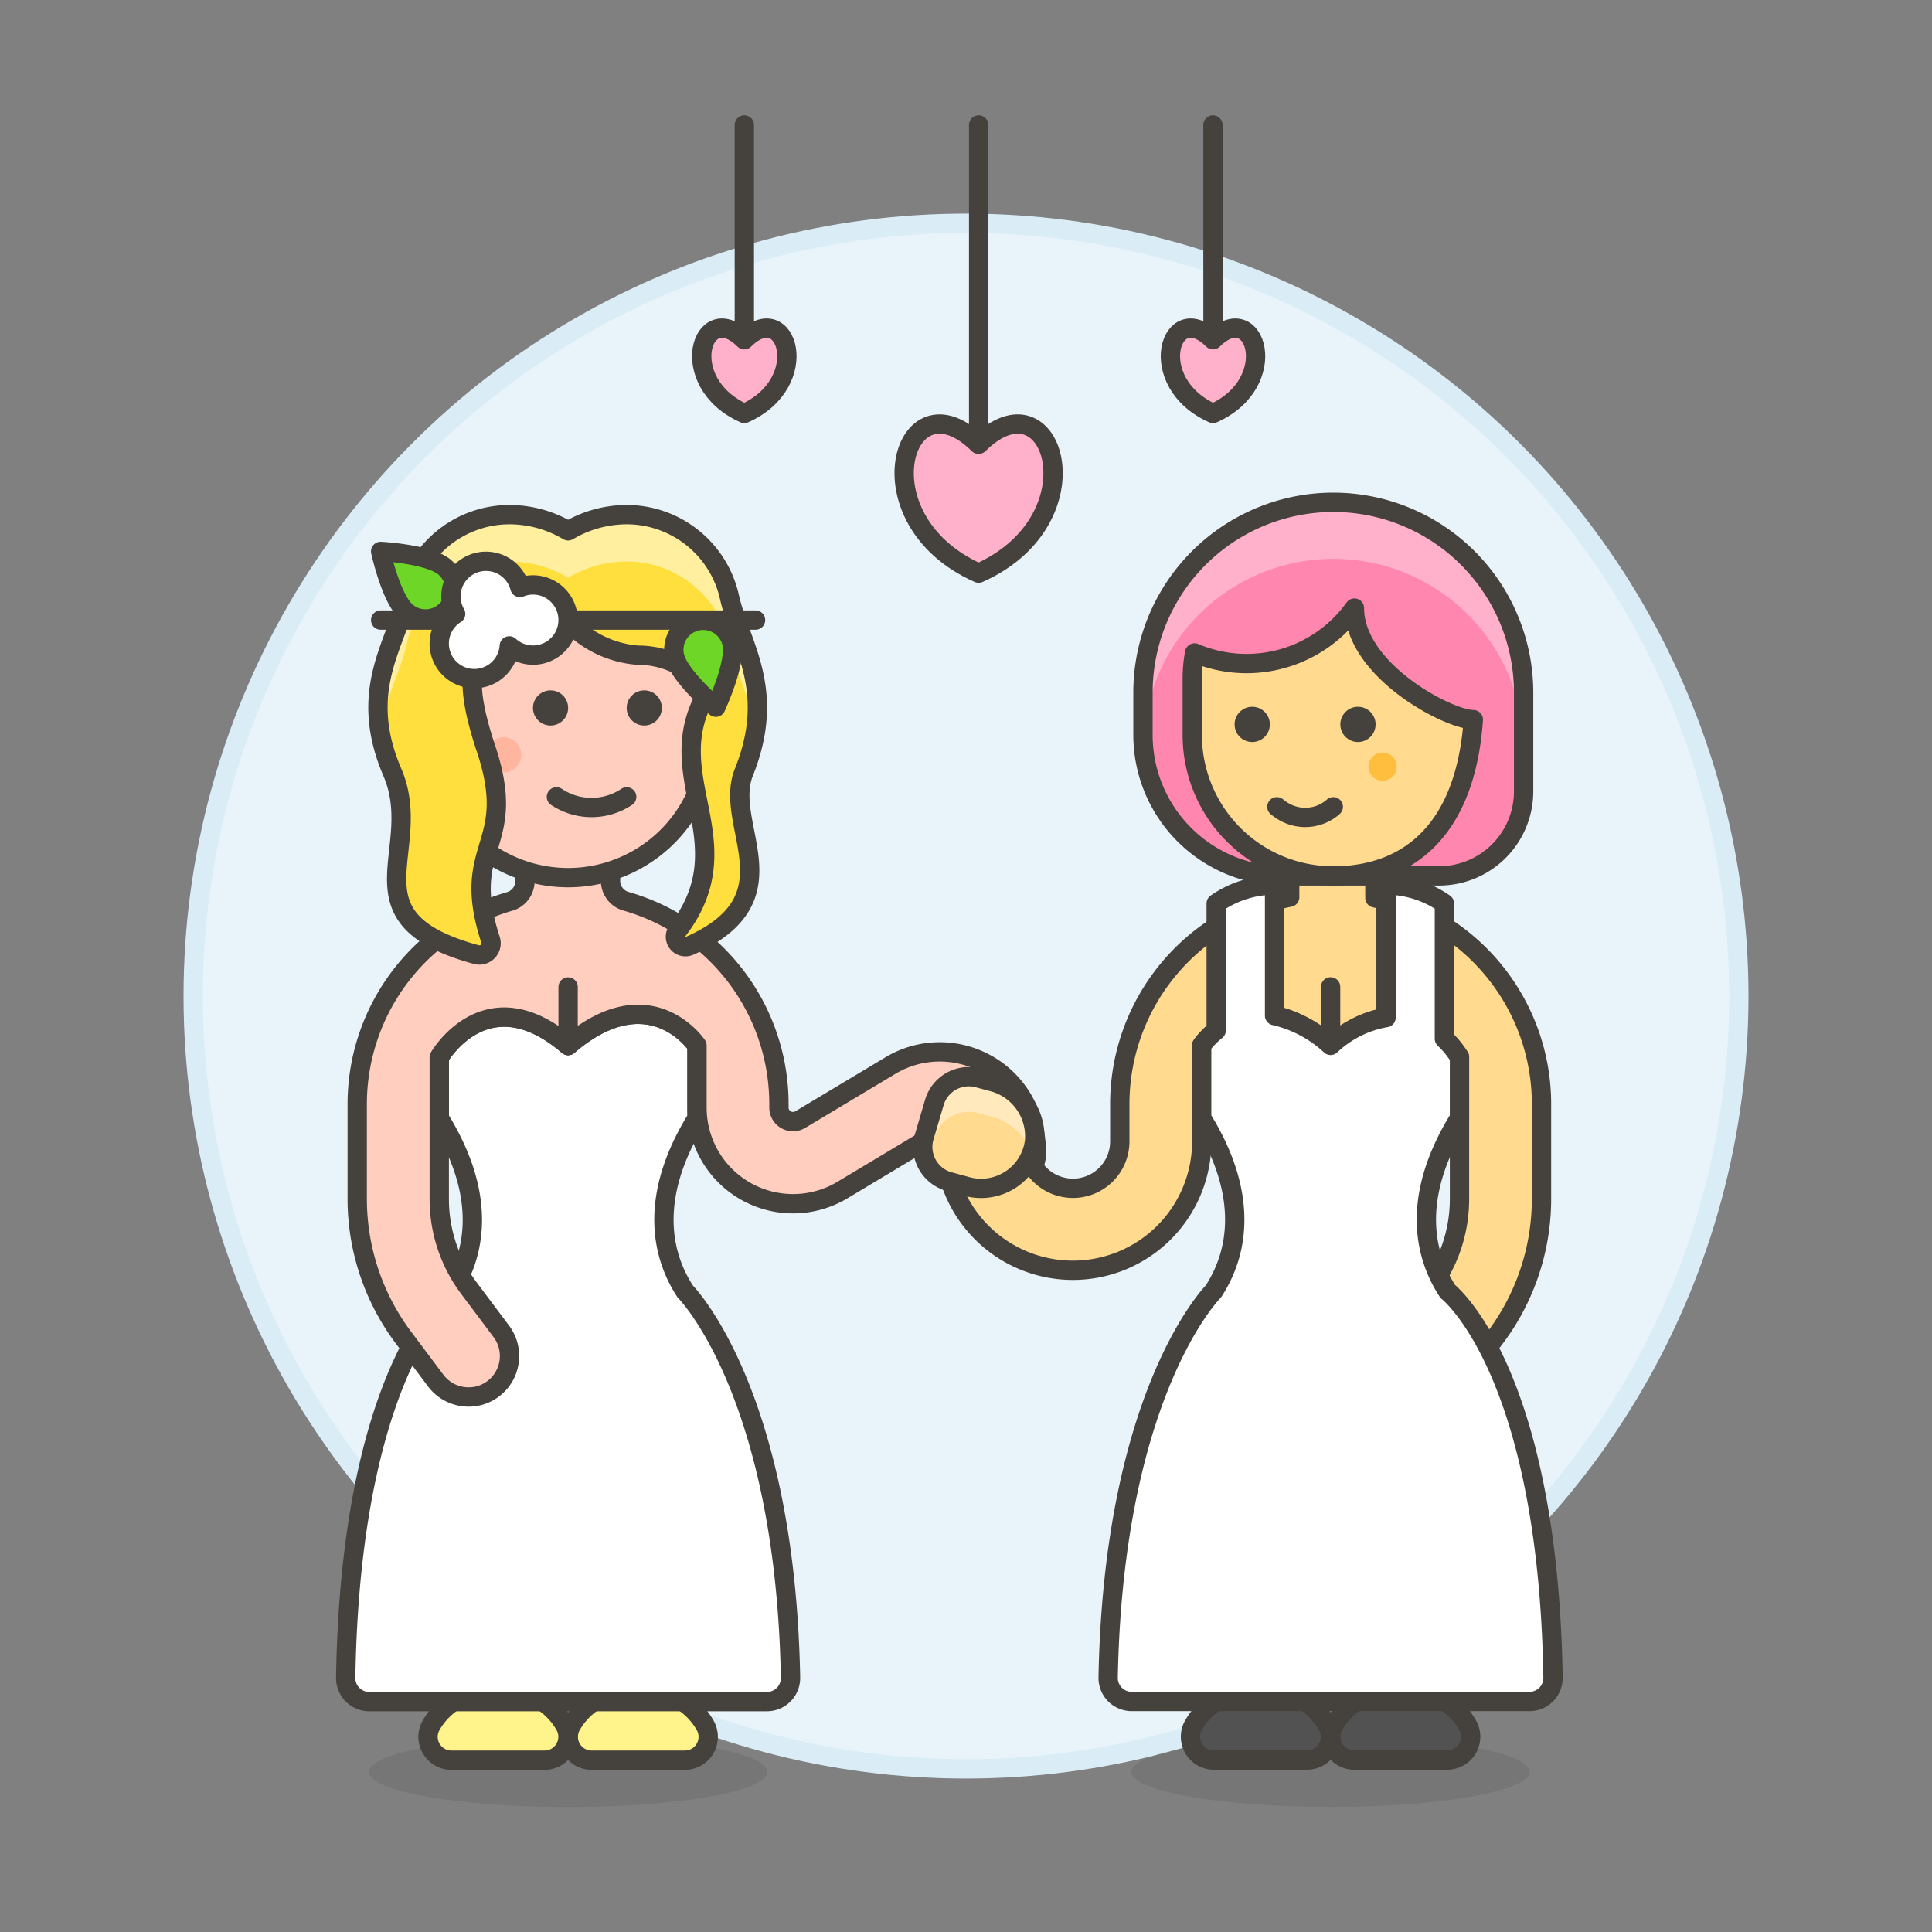
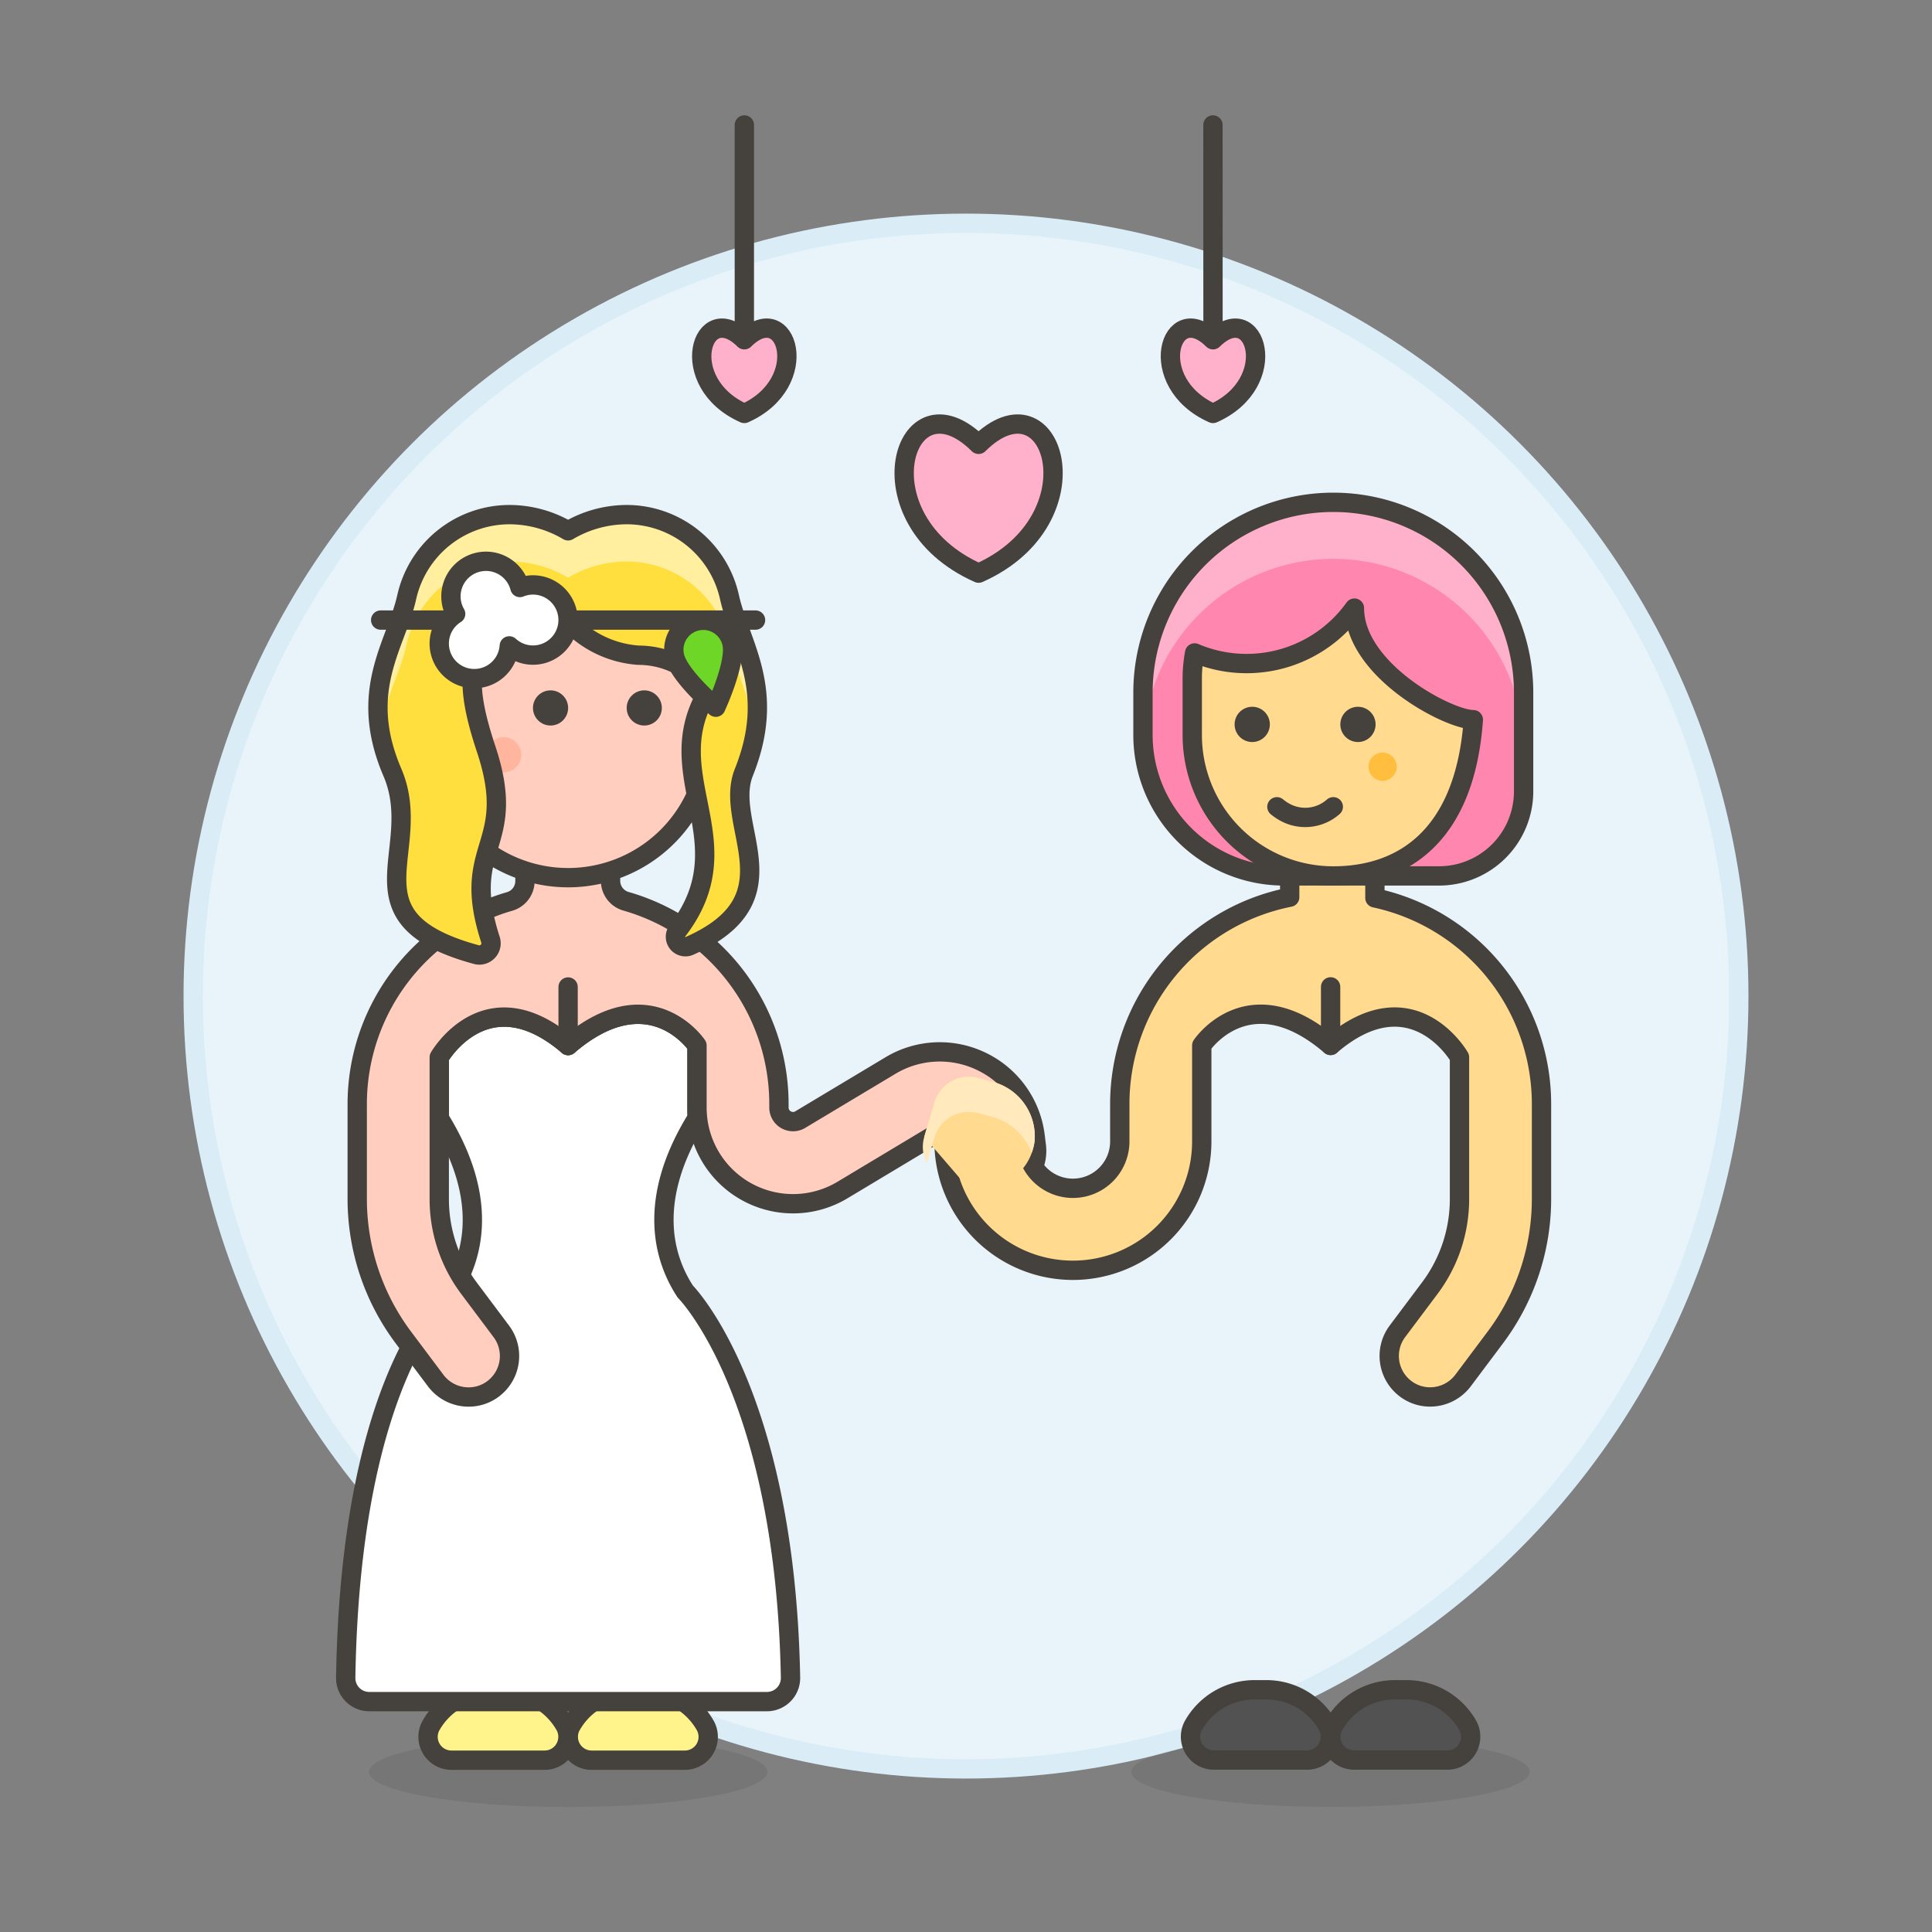
<svg xmlns="http://www.w3.org/2000/svg" viewBox="0 0 100 100">
  <rect x="0" y="0" width="100" height="100" fill="#808080" stroke="none" />
  <g class="nc-icon-wrapper">
    <defs />
    <circle class="Graphic-Style-2" cx="50" cy="51.557" r="40" fill="#e8f4fa" stroke="#daedf7" stroke-miterlimit="10" />
    <ellipse class="a" cx="29.409" cy="91.713" rx="10.308" ry="1.819" fill="#45413c" opacity="0.15" />
    <path class="b" d="M30.635 91.107a1.209 1.209 0 0 1-1.088-1.76 3.638 3.638 0 0 1 3.185-1.879h.607a3.638 3.638 0 0 1 3.185 1.879 1.209 1.209 0 0 1-1.088 1.76z" fill="#fff48c" stroke="#45413c" stroke-linecap="round" stroke-linejoin="round" />
    <path class="b" d="M23.376 91.107a1.209 1.209 0 0 1-1.087-1.76 3.638 3.638 0 0 1 3.185-1.879h.606a3.638 3.638 0 0 1 3.186 1.879 1.21 1.21 0 0 1-1.088 1.76z" fill="#fff48c" stroke="#45413c" stroke-linecap="round" stroke-linejoin="round" />
    <path class="c" d="M17.894 86.844a1.218 1.218 0 0 0 1.215 1.231H39.7a1.221 1.221 0 0 0 1.217-1.236c-.275-14.816-5.446-19.987-5.446-19.987-1.119-1.711-2.026-4.73.606-8.975v-3.759s-2.426-3.636-6.67 0c-4.243-3.633-6.67.609-6.67.609v3.153c2.633 4.245 1.725 7.264.606 8.975-.002-.003-5.194 4.035-5.449 19.989z" stroke="#45413c" stroke-linecap="round" stroke-linejoin="round" fill="#fff" />
    <path class="d" d="M51.8 61.681a2.125 2.125 0 0 0 1.841-2.37l-.063-.51a4.954 4.954 0 0 0-2.758-3.853 4.962 4.962 0 0 0-4.733.206l-4.672 2.8a.713.713 0 0 1-.37.1.726.726 0 0 1-.727-.727v-.177a10.921 10.921 0 0 0-7.916-10.5 1.1 1.1 0 0 1-.8-1.06v-2.548h-4.43v2.561a1.1 1.1 0 0 1-.8 1.058A10.919 10.919 0 0 0 18.49 57.15v4.931a11.963 11.963 0 0 0 2.377 7.131l1.686 2.248a2.132 2.132 0 0 0 1.7.849 2.1 2.1 0 0 0 1.273-.425 2.125 2.125 0 0 0 .424-2.97l-1.685-2.248a7.682 7.682 0 0 1-1.529-4.585v-7.357s2.427-4.241 6.67-.609c4.244-3.632 6.67 0 6.67 0v3.214A4.972 4.972 0 0 0 43.6 61.6l4.666-2.8a.724.724 0 0 1 .7-.032.725.725 0 0 1 .4.562l.064.512a2.1 2.1 0 0 0 2.37 1.843z" stroke="#45413c" stroke-linecap="round" stroke-linejoin="round" fill="#ffcebf" />
    <path class="e" d="M29.405 51.086v3.032" stroke="#45413c" stroke-linecap="round" stroke-linejoin="round" fill="none" />
    <g>
      <path class="d" d="M29.405 28.457a7.276 7.276 0 0 0-7.276 7.276v.967a1.485 1.485 0 0 0 .153 2.94 7.277 7.277 0 0 0 14.4-1.486v-2.421a7.276 7.276 0 0 0-7.277-7.276z" stroke="#45413c" stroke-linecap="round" stroke-linejoin="round" fill="#ffcebf" />
      <circle class="f" cx="28.496" cy="36.643" r=".91" style="" fill="#45413c" />
      <circle class="f" cx="33.347" cy="36.643" r=".91" style="" fill="#45413c" />
      <circle class="g" cx="26.07" cy="39.068" r=".91" style="" fill="#ffb59e" />
-       <path class="e" d="M28.8 41.246a3.28 3.28 0 0 0 3.638 0" stroke="#45413c" stroke-linecap="round" stroke-linejoin="round" fill="none" />
      <path class="h" d="M37.757 30.905a5.457 5.457 0 0 0-5.325-4.268 5.981 5.981 0 0 0-3.027.839 5.98 5.98 0 0 0-3.026-.839 5.458 5.458 0 0 0-5.326 4.268c-.556 2.492-2.562 4.828-.743 9.073 1.733 4.043-2.588 7.537 4.34 9.431a.606.606 0 0 0 .737-.772c-1.62-4.97 1.481-4.749-.226-9.872-1.033-3.1-1.213-5.457 1.212-5.457a3.712 3.712 0 0 0 3.032-1.151 5.47 5.47 0 0 0 3.638 1.757 4.549 4.549 0 0 1 3.639 1.819c-2.744 4.39 1.961 7.786-1.613 12.436a.517.517 0 0 0 .619.789c5.6-2.483 1.713-6.231 2.813-8.98 1.715-4.288-.188-6.578-.744-9.073z" style="" fill="#ffdf3d" />
      <path class="i" d="M21.053 33.331a5.457 5.457 0 0 1 5.326-4.268 5.97 5.97 0 0 1 3.026.839 5.971 5.971 0 0 1 3.027-.839 5.457 5.457 0 0 1 5.325 4.268c.319 1.428 1.077 2.792 1.346 4.5.465-2.979-.891-4.888-1.346-6.929a5.457 5.457 0 0 0-5.325-4.268 5.981 5.981 0 0 0-3.027.839 5.98 5.98 0 0 0-3.026-.839 5.457 5.457 0 0 0-5.326 4.268c-.454 2.037-1.876 3.972-1.386 6.928.28-1.703 1.069-3.076 1.386-4.499z" style="" fill="#ffef9e" />
      <path class="e" d="M37.757 30.905a5.457 5.457 0 0 0-5.325-4.268 5.981 5.981 0 0 0-3.027.839 5.98 5.98 0 0 0-3.026-.839 5.458 5.458 0 0 0-5.326 4.268c-.556 2.492-2.562 4.828-.743 9.073 1.733 4.043-2.588 7.537 4.34 9.431a.606.606 0 0 0 .737-.772c-1.62-4.97 1.481-4.749-.226-9.872-1.033-3.1-1.213-5.457 1.212-5.457a3.712 3.712 0 0 0 3.032-1.151 5.47 5.47 0 0 0 3.638 1.757 4.549 4.549 0 0 1 3.639 1.819c-2.744 4.39 1.961 7.786-1.613 12.436a.517.517 0 0 0 .619.789c5.6-2.483 1.713-6.231 2.813-8.98 1.715-4.288-.188-6.578-.744-9.073z" stroke="#45413c" stroke-linecap="round" stroke-linejoin="round" fill="none" />
      <path class="e" d="M39.107 32.095H19.703" stroke="#45413c" stroke-linecap="round" stroke-linejoin="round" fill="none" />
      <path class="j" d="M34.912 33.956a1.523 1.523 0 1 1 2.976-.651c.225 1.028-.837 3.3-.837 3.3s-1.914-1.622-2.139-2.649z" stroke="#45413c" stroke-linecap="round" stroke-linejoin="round" fill="#6dd627" />
-       <path class="j" d="M23.011 29.354a1.523 1.523 0 1 1-1.973 2.321c-.8-.681-1.335-3.134-1.335-3.134s2.507.132 3.308.813z" stroke="#45413c" stroke-linecap="round" stroke-linejoin="round" fill="#6dd627" />
      <path class="c" d="M27.586 30.276a1.81 1.81 0 0 0-.676.133 1.814 1.814 0 1 0-3.326 1.365 1.815 1.815 0 1 0 2.777 1.657 1.816 1.816 0 1 0 1.225-3.155z" stroke="#45413c" stroke-linecap="round" stroke-linejoin="round" fill="#fff" />
    </g>
    <g>
-       <path class="e" d="M50.655 6.468v16.531" stroke="#45413c" stroke-linecap="round" stroke-linejoin="round" fill="none" />
      <path class="k" d="M50.652 29.666c-6.262-2.779-3.875-10.509 0-6.667 3.875-3.842 6.266 3.886 0 6.667z" stroke="#45413c" stroke-linecap="round" stroke-linejoin="round" fill="#ffb0ca" />
      <path class="e" d="M38.527 6.468v11.116" stroke="#45413c" stroke-linecap="round" stroke-linejoin="round" fill="none" />
      <path class="k" d="M38.525 21.4c-3.582-1.59-2.217-6.012 0-3.814 2.217-2.2 3.584 2.221 0 3.814z" stroke="#45413c" stroke-linecap="round" stroke-linejoin="round" fill="#ffb0ca" />
      <path class="e" d="M62.782 6.468l.003 11.116" stroke="#45413c" stroke-linecap="round" stroke-linejoin="round" fill="none" />
      <path class="k" d="M62.785 21.4c3.582-1.59 2.217-6.012 0-3.814-2.217-2.2-3.585 2.221 0 3.814z" stroke="#45413c" stroke-linecap="round" stroke-linejoin="round" fill="#ffb0ca" />
    </g>
    <g>
      <ellipse class="a" cx="68.868" cy="91.707" rx="10.308" ry="1.819" fill="#45413c" opacity="0.15" />
      <path class="l" d="M67.642 91.1a1.209 1.209 0 0 0 1.088-1.759 3.636 3.636 0 0 0-3.185-1.879h-.607a3.636 3.636 0 0 0-3.185 1.879 1.209 1.209 0 0 0 1.088 1.759z" stroke="#45413c" stroke-linecap="round" stroke-linejoin="round" fill="#525252" />
      <path class="l" d="M74.9 91.1a1.209 1.209 0 0 0 1.088-1.759 3.637 3.637 0 0 0-3.188-1.878h-.6a3.636 3.636 0 0 0-3.186 1.879A1.209 1.209 0 0 0 70.1 91.1z" stroke="#45413c" stroke-linecap="round" stroke-linejoin="round" fill="#525252" />
      <path class="m" d="M71.165 46.475V41.21h-4.411v5.229a10.917 10.917 0 0 0-8.794 10.7v1.941a2.426 2.426 0 0 1-4.852 0h-4.245a6.67 6.67 0 1 0 13.34 0v-4.968s2.426-3.635 6.67 0c4.243-3.632 6.67.609 6.67.609v7.357a7.682 7.682 0 0 1-1.529 4.585l-1.685 2.248a2.125 2.125 0 0 0 .424 2.97 2.094 2.094 0 0 0 1.273.425 2.135 2.135 0 0 0 1.7-.849l1.685-2.248a11.963 11.963 0 0 0 2.377-7.131v-4.934a10.916 10.916 0 0 0-8.623-10.669z" stroke="#45413c" stroke-linecap="round" stroke-linejoin="round" fill="#ffda8f" />
      <path class="e" d="M68.872 51.08v3.032" stroke="#45413c" stroke-linecap="round" stroke-linejoin="round" fill="none" />
-       <path class="c" d="M74.936 66.846c-1.119-1.711-2.027-4.73.606-8.975v-3.153a4.956 4.956 0 0 0-.78-.954v-7a5.3 5.3 0 0 0-3.021-.955v6.86a5.548 5.548 0 0 0-2.869 1.439 6.342 6.342 0 0 0-2.9-1.54V45.81a5.307 5.307 0 0 0-3.022.955v6.569a3.987 3.987 0 0 0-.752.778v3.759c2.632 4.245 1.725 7.264.606 8.975 0 0-5.171 5.171-5.446 19.988a1.22 1.22 0 0 0 1.217 1.235h20.593a1.219 1.219 0 0 0 1.216-1.231c-.256-15.954-5.448-19.992-5.448-19.992z" stroke="#45413c" stroke-linecap="round" stroke-linejoin="round" fill="#fff" />
-       <path class="n" d="M50.051 61.413a2.789 2.789 0 0 0 3.495-2.319 2.917 2.917 0 0 0-2.214-3.111l-.7-.189a1.859 1.859 0 0 0-2.27 1.268l-.525 1.783a1.859 1.859 0 0 0 1.3 2.319z" style="" fill="#ffda8f" />
+       <path class="n" d="M50.051 61.413a2.789 2.789 0 0 0 3.495-2.319 2.917 2.917 0 0 0-2.214-3.111l-.7-.189a1.859 1.859 0 0 0-2.27 1.268l-.525 1.783z" style="" fill="#ffda8f" />
      <path class="o" d="M48.366 58.881a1.859 1.859 0 0 1 2.269-1.268l.7.189a3.064 3.064 0 0 1 2.065 1.866 2.812 2.812 0 0 0 .148-.574 2.917 2.917 0 0 0-2.214-3.111l-.7-.189a1.858 1.858 0 0 0-2.269 1.268l-.525 1.783a1.848 1.848 0 0 0 .133 1.369z" style="" fill="#ffe9bd" />
-       <path class="e" d="M50.051 61.413a2.789 2.789 0 0 0 3.495-2.319 2.917 2.917 0 0 0-2.214-3.111l-.7-.189a1.859 1.859 0 0 0-2.27 1.268l-.525 1.783a1.859 1.859 0 0 0 1.3 2.319z" stroke="#45413c" stroke-linecap="round" stroke-linejoin="round" fill="none" />
      <g>
        <path class="p" d="M59.16 38.042v-2.189A9.852 9.852 0 0 1 69.011 26a9.852 9.852 0 0 1 9.851 9.851v5.108a4.378 4.378 0 0 1-4.378 4.378h-8.027a7.3 7.3 0 0 1-7.297-7.295z" style="" fill="#ff87af" />
        <path class="q" d="M69.011 26a9.851 9.851 0 0 0-9.851 9.851v2.189c0 .083.022.161.024.244a9.845 9.845 0 0 1 19.678.486v-2.917A9.852 9.852 0 0 0 69.011 26z" style="" fill="#ffb0ca" />
        <path class="e" d="M59.16 38.042v-2.189A9.852 9.852 0 0 1 69.011 26a9.852 9.852 0 0 1 9.851 9.851v5.108a4.378 4.378 0 0 1-4.378 4.378h-8.027a7.3 7.3 0 0 1-7.297-7.295z" stroke="#45413c" stroke-linecap="round" stroke-linejoin="round" fill="none" />
        <path class="m" d="M70.105 31.475c0 3.223 4.865 5.775 6.154 5.775-.436 6.124-3.743 8.089-7.248 8.089a7.3 7.3 0 0 1-7.3-7.3v-2.916a7.343 7.343 0 0 1 .122-1.327 6.861 6.861 0 0 0 8.272-2.321z" stroke="#45413c" stroke-linecap="round" stroke-linejoin="round" fill="#ffda8f" />
        <path class="f" d="M70.288 36.583a.912.912 0 1 0 .912.912.912.912 0 0 0-.912-.912z" style="" fill="#45413c" />
        <path class="f" d="M64.815 36.583a.912.912 0 1 0 .912.912.912.912 0 0 0-.912-.912z" style="" fill="#45413c" />
        <path class="r" d="M70.835 39.684a.73.73 0 1 0 .73-.73.73.73 0 0 0-.73.73z" style="" fill="#ffbe3d" />
        <path class="e" d="M69.011 41.758a2.189 2.189 0 0 1-2.576.242 2.568 2.568 0 0 1-.343-.241" stroke="#45413c" stroke-linecap="round" stroke-linejoin="round" fill="none" />
      </g>
    </g>
  </g>
</svg>